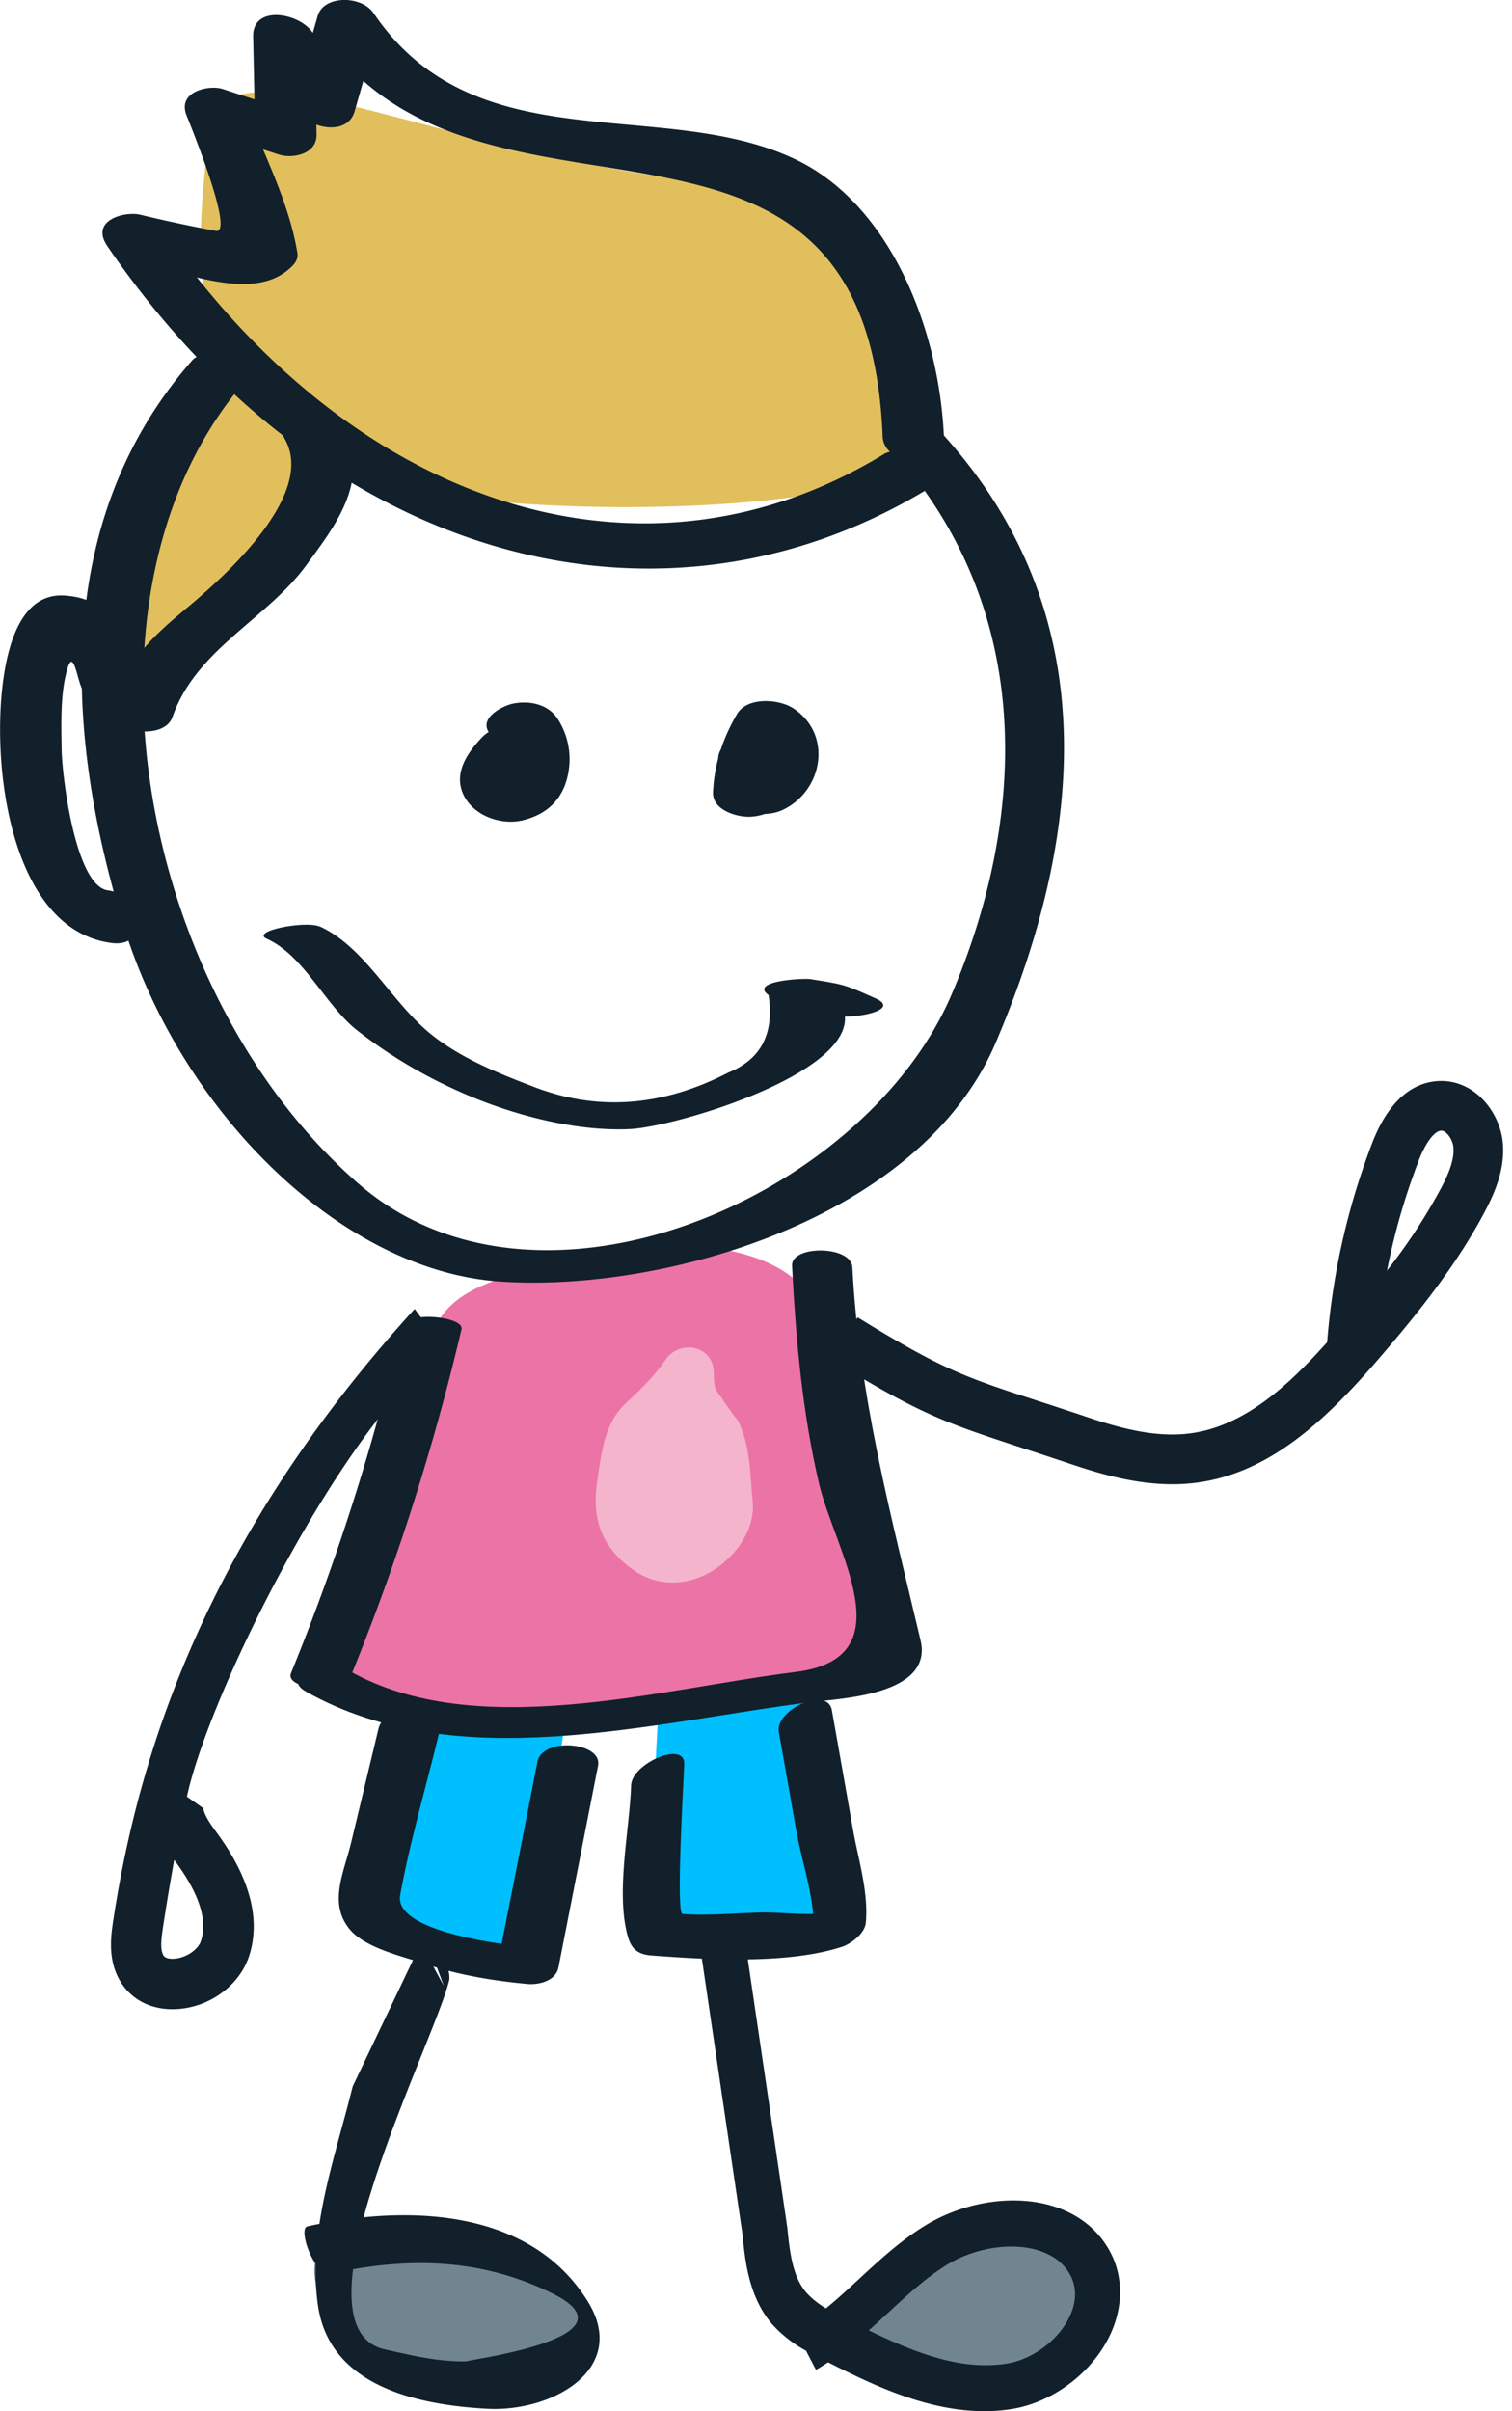
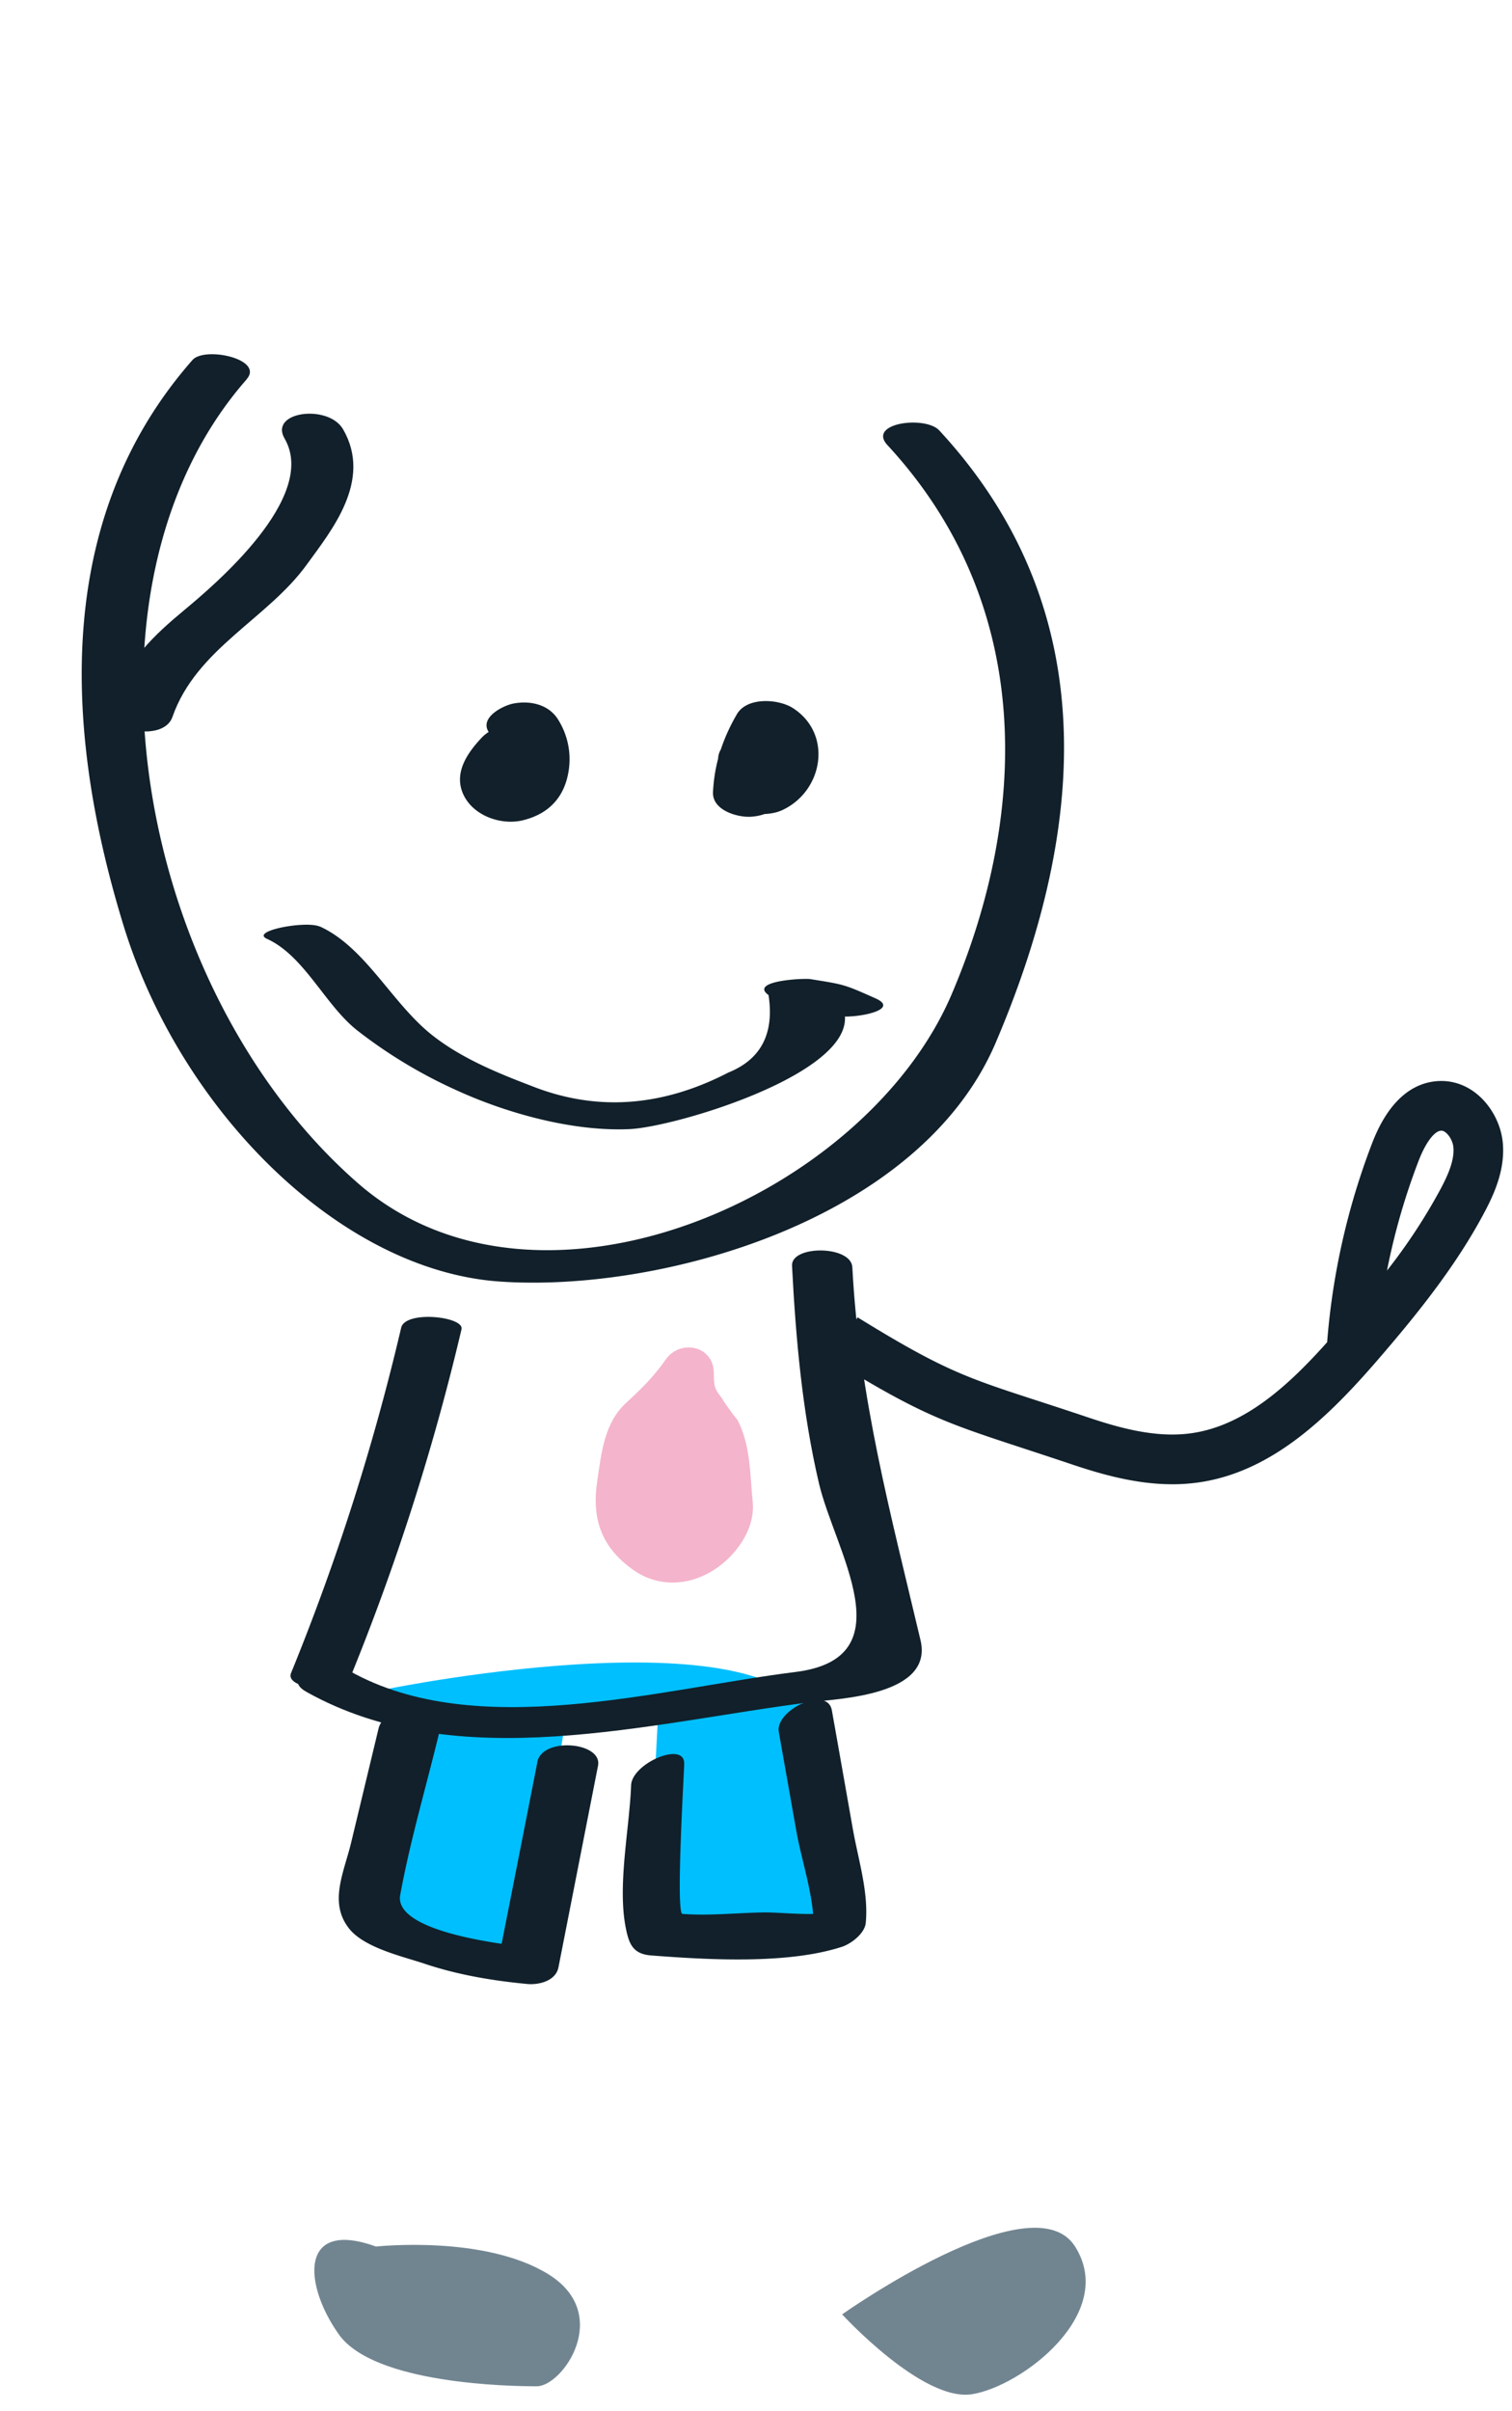
<svg xmlns="http://www.w3.org/2000/svg" width="64" height="102" fill="none">
  <g clip-path="url(#a)">
    <path d="M35.646 97.903s8.064-5.713 9.86-2.87c1.797 2.84-2.267 5.92-4.366 6.248-2.1.329-5.494-3.378-5.494-3.378Zm-19.732-2.869s4.613-.507 7.315 1.182c2.703 1.69.591 4.729-.507 4.729-1.097 0-6.88-.084-8.38-2.195-1.5-2.112-1.686-4.897 1.572-3.716Z" fill="#718591" />
-     <path d="M14.028 14.637s-.67 8.634-4.645 11.908c-3.976 3.274-5.047 2.618-5.047 2.618s-1.54-6.941 3.02-11.663c4.56-4.721 6.754-5.896 6.672-2.863Z" fill="#E2BF5D" />
    <path d="M34.645 73.516s1.6 8.118-.219 8.314c-1.819.196-7.056 0-7.056 0l.491-9.411-3.944.47-1.515 9.479s-7.043.11-7.445-1.595c-.402-1.705 1.503-9.337 1.503-9.337s17.535-3.562 18.185 2.08Z" fill="#00BFFF" />
-     <path d="M38.512 17.5s-.219-8.483-10.745-10.064C17.242 5.855 9.291 1.524 8.851 5.578c-.44 4.053-1.51 10.894 4.788 14.047 6.297 3.153 30.441 2.09 24.873-2.125Z" fill="#E2BF5D" />
-     <path fill-rule="evenodd" clip-rule="evenodd" d="M17.98 57.797c.142-.08.19-1.333.338-1.406.82-2.233 3.684-2.47 6.234-3.172 3.293-.904 8.546-.933 10.095 2.153 2.038 2.14 2.16 6.978 2.08 9.543-.113 3.7.984 5.52-2.651 6.52-.959.264-5.257 1.071-6.212.984h-1.495c-1.974 1.037-9.309.247-11.41-.52-2.864-1.045-.246-1.716.237-4.108.743-3.685-.554-8.146 2.784-9.994Z" fill="#EC73A6" />
    <path d="M49.623 62.787c-1.514 0-2.963-.408-4.222-.83-5.104-1.714-5.756-1.698-10.203-4.44l1.103-1.79c4.347 2.68 4.898 2.6 9.77 4.237 1.315.442 2.856.87 4.324.669 2.296-.308 4.178-2.063 5.78-3.854a30.006 30.006 0 0 1 1.895-8.395c.833-2.184 2.048-2.648 2.92-2.656h.02c1.456 0 2.482 1.351 2.6 2.608.103 1.118-.338 2.125-.786 2.965-1.218 2.293-2.883 4.343-4.499 6.216-2.117 2.449-4.51 4.777-7.648 5.201-.35.046-.703.07-1.056.07M61.01 47.83c-.29 0-.676.514-.974 1.304a27.917 27.917 0 0 0-1.327 4.614 24.057 24.057 0 0 0 2.26-3.436c.302-.565.602-1.217.55-1.783-.036-.36-.315-.7-.507-.7" fill="#11202A" />
    <path fill-rule="evenodd" clip-rule="evenodd" d="M25.281 62.64c.177-1.177.293-2.449 1.232-3.306.663-.609 1.156-1.098 1.668-1.826.607-.865 2.012-.59 2.033.55.007.383-.01.603.185.876.096.134.195.266.294.398-.432-.576.445.686.519.722.562 1.08.53 2.288.648 3.477.115 1.172-.728 2.303-1.659 2.892-1.05.664-2.34.728-3.378 0-1.366-.954-1.788-2.17-1.542-3.783Z" fill="#F4B4CC" />
    <path d="M10.443 16.045c-7.709 8.755-4.704 25.781 4.7 34 7.638 6.678 21.48.586 25.137-7.98 3.22-7.545 3.576-16.44-2.716-23.235-.869-.941 1.605-1.26 2.196-.619 7.246 7.831 6.004 17.423 2.384 25.903-3.21 7.516-14.176 10.571-20.99 10.098-6.782-.47-13.522-7.251-15.922-15.05-2.838-9.23-2.547-17.726 2.913-23.93.516-.591 3.047-.044 2.294.81m9.096 40.188a99.132 99.132 0 0 1-4.76 14.855c-.244.6-2.74.384-2.456-.31a97.454 97.454 0 0 0 4.662-14.61c.175-.746 2.68-.473 2.553.065" fill="#11202A" />
    <path d="M14.802 70.69c5.37 3.009 13.074.76 18.881.037 4.696-.591 1.65-5.128.982-7.978-.707-3.02-.981-6.12-1.14-9.205-.047-.878 2.504-.868 2.553.065.285 5.489 1.63 10.464 2.886 15.777.553 2.336-3.448 2.467-4.634 2.618-6.84.855-14.947 3.156-21.357-.433-1.26-.707 1.115-1.275 1.83-.875" fill="#11202A" />
-     <path d="M4.797 81.217c-.092.608-.233 1.527.184 2.39.45.94 1.397 1.456 2.533 1.38 1.383-.091 2.618-1.004 3.027-2.232.512-1.566.034-3.35-1.417-5.298-.515-.69-.515-.935-.513-.961l-.7-.493c.958-4.432 6.588-15.68 10.92-18.926l-1.279-1.705C8.792 64.978 5.882 74.09 4.797 81.217Zm3.686.951c-.164.356-.642.66-1.113.691-.374.024-.449-.128-.473-.18-.13-.269-.053-.775 0-1.144.15-.979.309-1.93.476-2.856l.037.049c1.014 1.362 1.384 2.493 1.098 3.364a.714.714 0 0 1-.03.076M39.349 20.64c-11.4 6.962-25.65 3.13-34.8-10.22-.767-1.117.74-1.484 1.372-1.34 1.07.258 2.14.487 3.21.686.844.17-1.183-4.742-1.24-4.898-.393-1.013.978-1.282 1.52-1.107l2.972.968-1.583.851-.084-4.03c-.028-1.387 2.013-.993 2.533-.145L14.973 4.2l-2.507-.108c.328-1.139.655-2.277.98-3.416.253-.886 1.852-.877 2.364-.125 4.32 6.385 12.175 3.503 17.838 6.181 4.038 1.905 6.126 7.214 6.31 11.842.053 1.317-2.547 1.182-2.599-.113-.66-16.552-17.054-7.178-23.735-17.04l2.364-.126-.976 3.411c-.312 1.092-1.988.734-2.508-.108l-1.722-2.793 2.534-.144c.027 1.345.055 2.688.084 4.03.017.845-1.04 1.028-1.582.851l-2.97-.963 1.52-1.107c.778 2.005 1.877 4.099 2.221 6.235.05.304-.174.515-.337.659-1.669 1.509-4.97-.03-6.899-.47l1.372-1.34c8.084 11.79 20.362 15.96 30.69 9.653.836-.511 3.228.637 1.931 1.43" fill="#11202A" />
    <path d="M14.52 18.156c1.26 2.175-.502 4.298-1.53 5.72-1.665 2.31-4.685 3.563-5.693 6.458-.38 1.09-2.97.611-2.54-.616.62-1.784 1.767-2.85 3.049-3.915 1.23-1.023 5.681-4.764 4.241-7.25-.668-1.152 1.851-1.467 2.472-.397Z" fill="#11202A" />
-     <path d="M3.455 29.096c-.183-.382-.35-1.64-.591-.839-.318 1.04-.27 2.332-.254 3.47.016 1.052.57 5.756 1.961 5.938 1.595.208 1.782 2.438.152 2.225C.581 39.349-.344 32.804.108 28.996c.213-1.78.818-3.953 2.671-3.8 1.995.16 2.24 1.528 3.146 3.423.682 1.43-1.85 1.774-2.467.484m15.327 54.904-.968-1.792-2.887 6.043c-.754 3.052-1.913 6.12-1.474 9.247.475 3.39 4.1 4.222 7.149 4.391 2.786.156 6.05-1.702 4.262-4.56-2.418-3.871-7.511-4.11-11.852-3.157-.432.095.319 2.145.969 2.003 3.307-.726 6.368-.65 9.374.823 4.041 1.981-4.442 2.924-3.5 2.879-1.2.057-2.422-.24-3.569-.499-4.126-.928 2.045-12.866 2.72-15.599.107-.422-.427-1.747-.97-1.792m16.499 18.257-.422-.809a5.382 5.382 0 0 1-1.44-1.131c-.991-1.157-1.14-2.689-1.25-3.808L29.613 82.21l1.898-.28 1.812 12.291c.114 1.165.246 2.112.813 2.769.24.259.52.48.825.658.467-.38.919-.798 1.385-1.228.852-.788 1.732-1.605 2.778-2.253 2.496-1.552 6.198-1.579 7.731.855.688 1.092.738 2.449.143 3.73-.753 1.615-2.436 2.883-4.188 3.158-2.871.453-5.678-.929-7.758-1.977-.169.109-.338.215-.514.317M44.6 95.493c-1.171-.752-3.153-.536-4.54.325-.882.549-1.654 1.263-2.47 2.019-.27.248-.541.498-.819.745 2.056.995 3.95 1.701 5.833 1.406 1.108-.175 2.208-.998 2.679-2.005.218-.467.386-1.168-.046-1.858a2.066 2.066 0 0 0-.637-.635" fill="#11202A" />
    <path d="M28.963 74.61c-.02.568-.36 6.333-.078 6.352 1.104.085 2.262-.039 3.367-.061.93-.018 2.313.202 3.185-.08l-1.013 1.014c.128-1.323-.483-3.052-.716-4.373l-.743-4.195c-.163-.929 2.057-1.985 2.247-.912.298 1.677.594 3.355.89 5.032.228 1.283.67 2.67.543 3.96-.044.445-.625.885-1.013 1.009-2.29.742-5.637.55-8.067.364-.768-.059-.938-.477-1.074-1.15-.366-1.812.154-4.21.222-6.044.033-.941 2.28-1.894 2.246-.913m-6.214-.07c-.557 2.843-1.117 5.685-1.68 8.528l1.332-.703c-1.093-.105-5.742-.648-5.457-2.205.422-2.312 1.107-4.606 1.656-6.892.235-.98-2.316-1.223-2.572-.153l-1.16 4.824c-.302 1.262-.965 2.547-.079 3.65.651.81 2.264 1.17 3.19 1.479 1.407.47 2.857.714 4.33.855.507.05 1.22-.13 1.333-.702l1.675-8.53c.198-1.006-2.364-1.228-2.572-.152m.291-42.406c-.224.238-.419.446-.532.752-.016.04.04.19.025.15-.014-.038-.246-.124.02 0l-.675-.236-.415.005-.664.26c.156-.1.18-.105.074-.014a1.7 1.7 0 0 0 .22-.89c.012-.442-.159-.828-.397-1.192-.405-.618.606-1.124 1.038-1.209.698-.135 1.472.027 1.876.644.424.654.59 1.443.466 2.213-.178 1.11-.837 1.81-1.932 2.08-.977.238-2.216-.235-2.575-1.216-.318-.872.26-1.673.83-2.28.507-.535 1.403-.62 2.068-.385.53.189 1.067.784.567 1.315m10.335-.314.403 1.237-2.238-.6c.143-.064.137-.062-.015.01-.198.139.016-.037.06-.098-.128.178.025-.107.036-.138.1-.29.005.152.027-.156a1.99 1.99 0 0 0 0-.223c-.015-.307.06.14-.036-.147-.013-.042-.182-.3-.053-.125-.181-.245.169.095-.092-.074l2.372-.26a4.945 4.945 0 0 0-.614 2.21c-.036.744-.845 1.085-1.496 1.097-.57.01-1.571-.301-1.535-1.044.058-1.2.41-2.261 1.01-3.293.43-.745 1.768-.651 2.375-.26 1.709 1.105 1.267 3.54-.476 4.325-.646.29-1.968.228-2.238-.6l-.402-1.238c-.484-1.49 2.49-1.918 2.912-.621m-19.818 7.373c1.949.89 3.066 3.294 4.803 4.636 1.222.95 2.726 1.565 4.147 2.106 2.73 1.086 5.51.897 8.337-.565 1.383-.558 1.95-1.65 1.701-3.277-.844-.609 1.51-.721 1.773-.675 1.448.234 1.401.212 2.745.809 1.228.543-1.267.95-1.832.7l-2.214-.667 1.774-.676c4.133 2.996-5.87 6.08-8.14 6.18-2.384.105-5.171-.662-7.33-1.652a20.586 20.586 0 0 1-4.163-2.506c-1.384-1.074-2.245-3.164-3.845-3.893-.73-.331 1.655-.783 2.245-.515" fill="#11202A" />
  </g>
  <defs>
    <clipPath id="a">
      <path fill="#fff" transform="matrix(-1 0 0 1 63.628 0)" d="M0 0h63.627v102H0z" />
    </clipPath>
  </defs>
</svg>